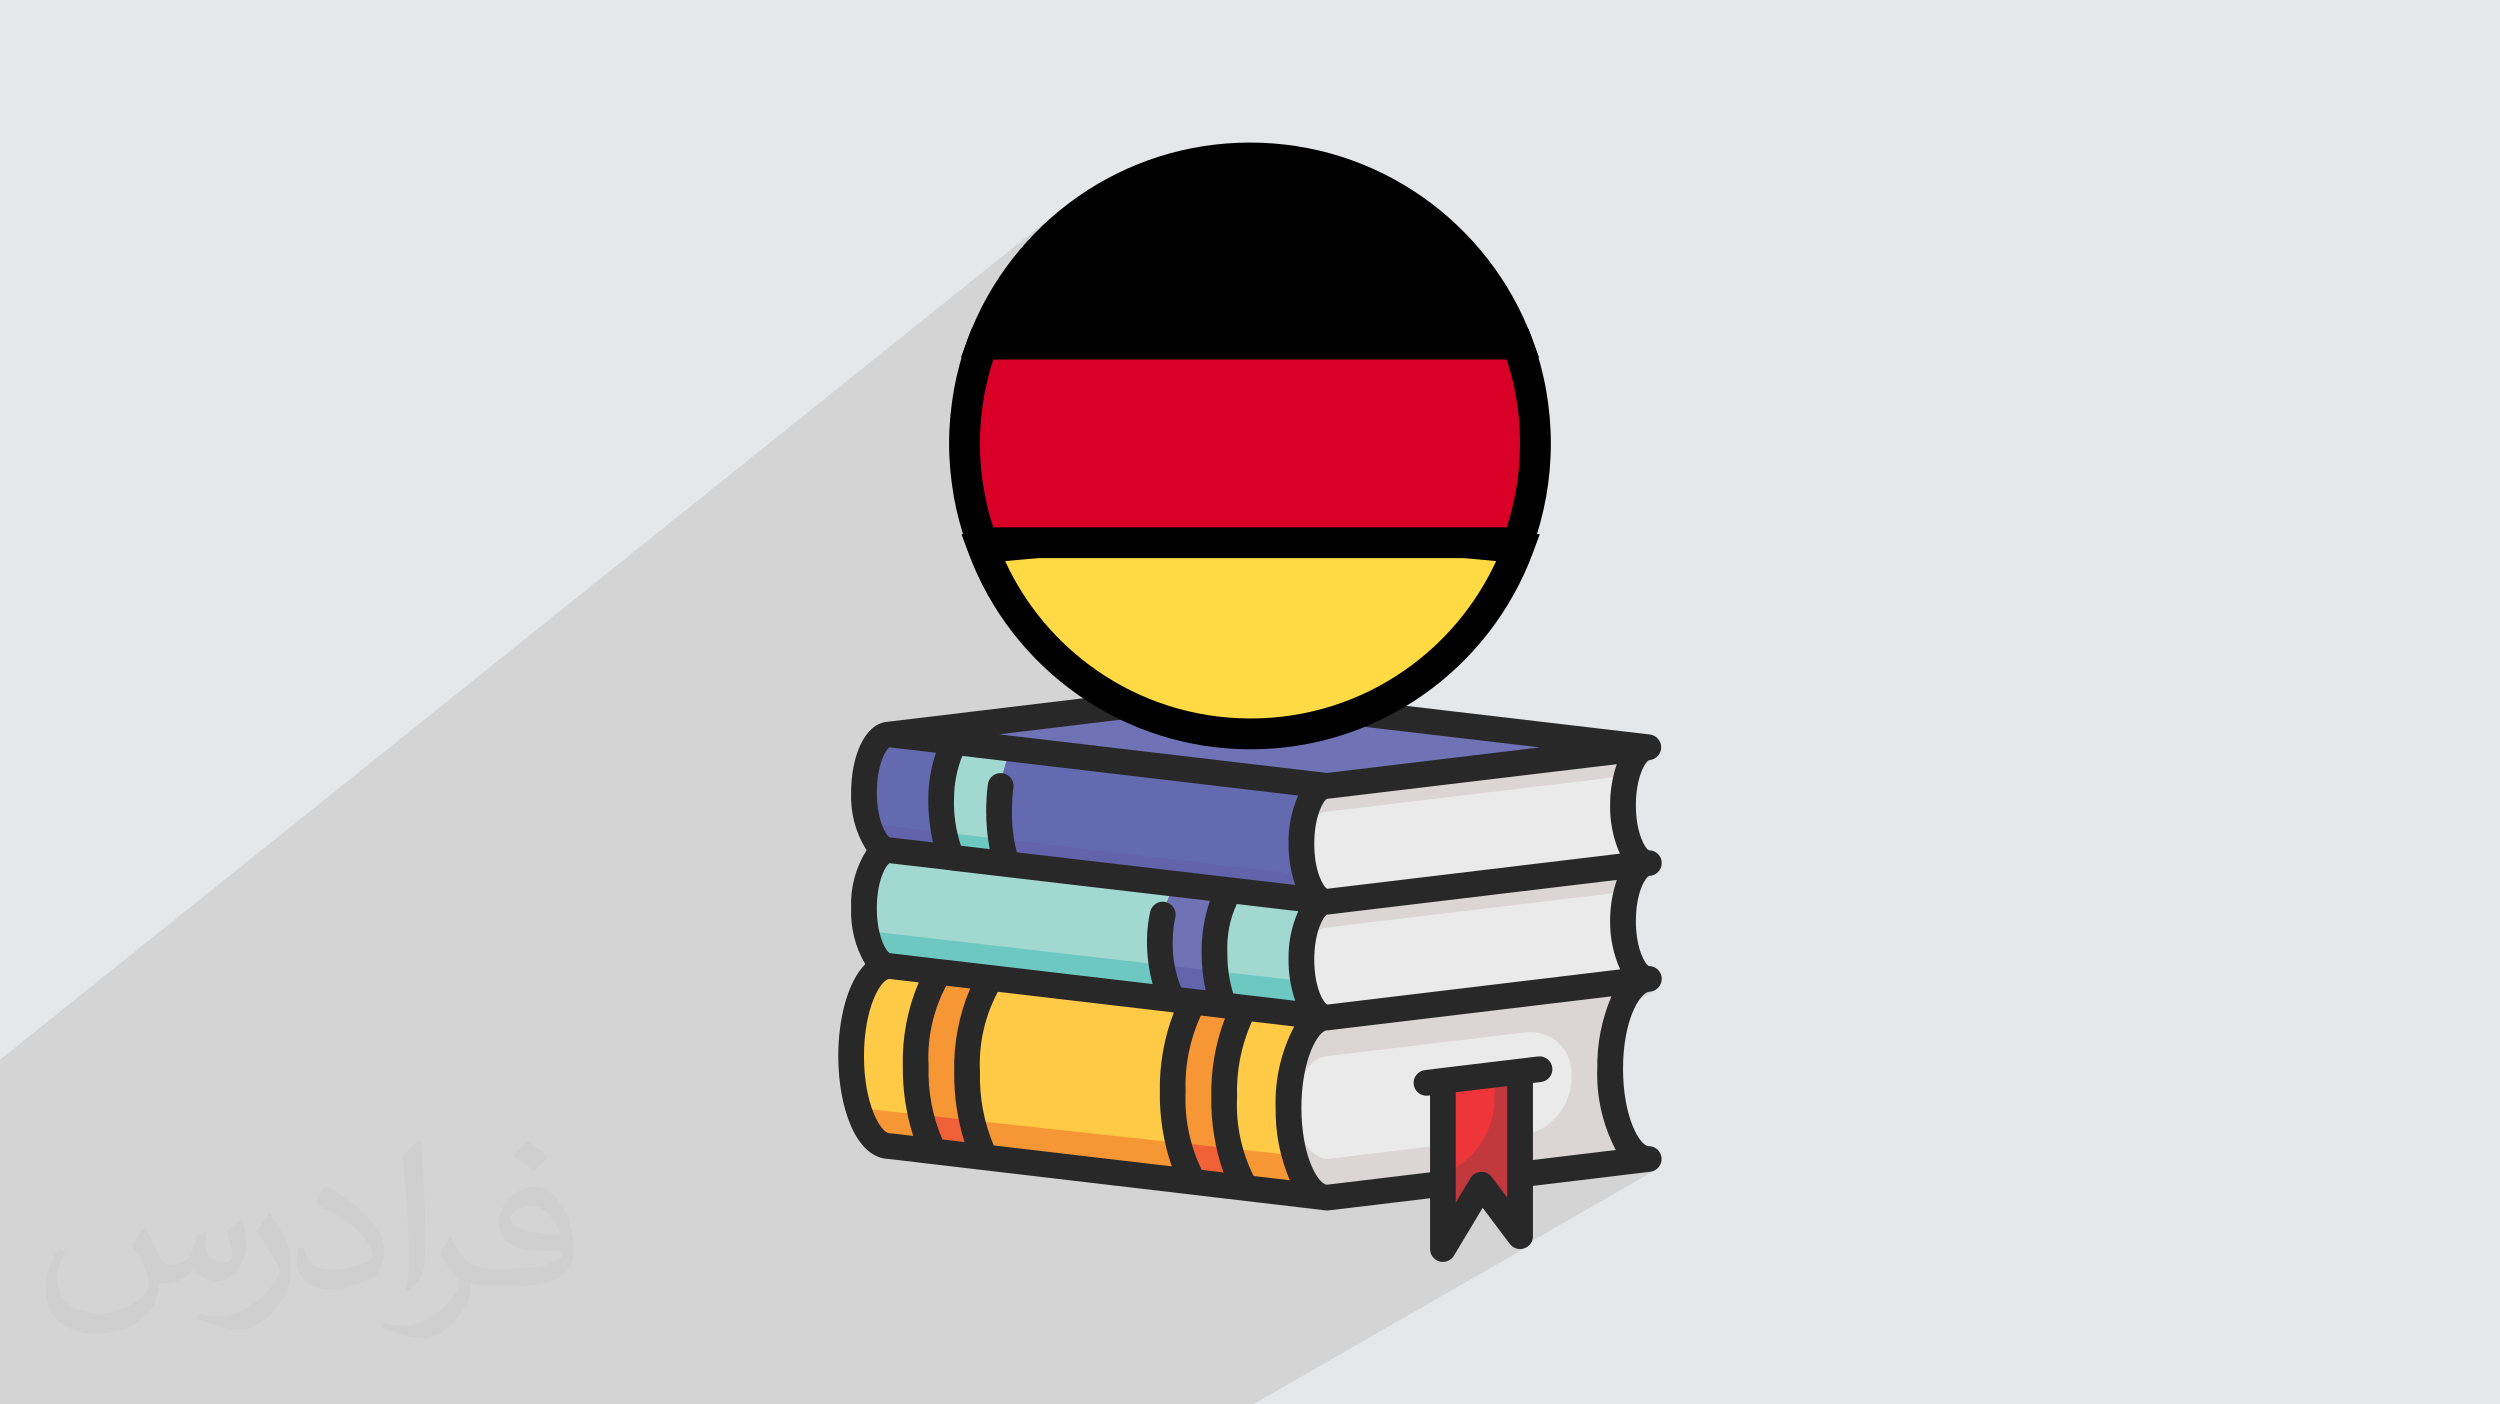
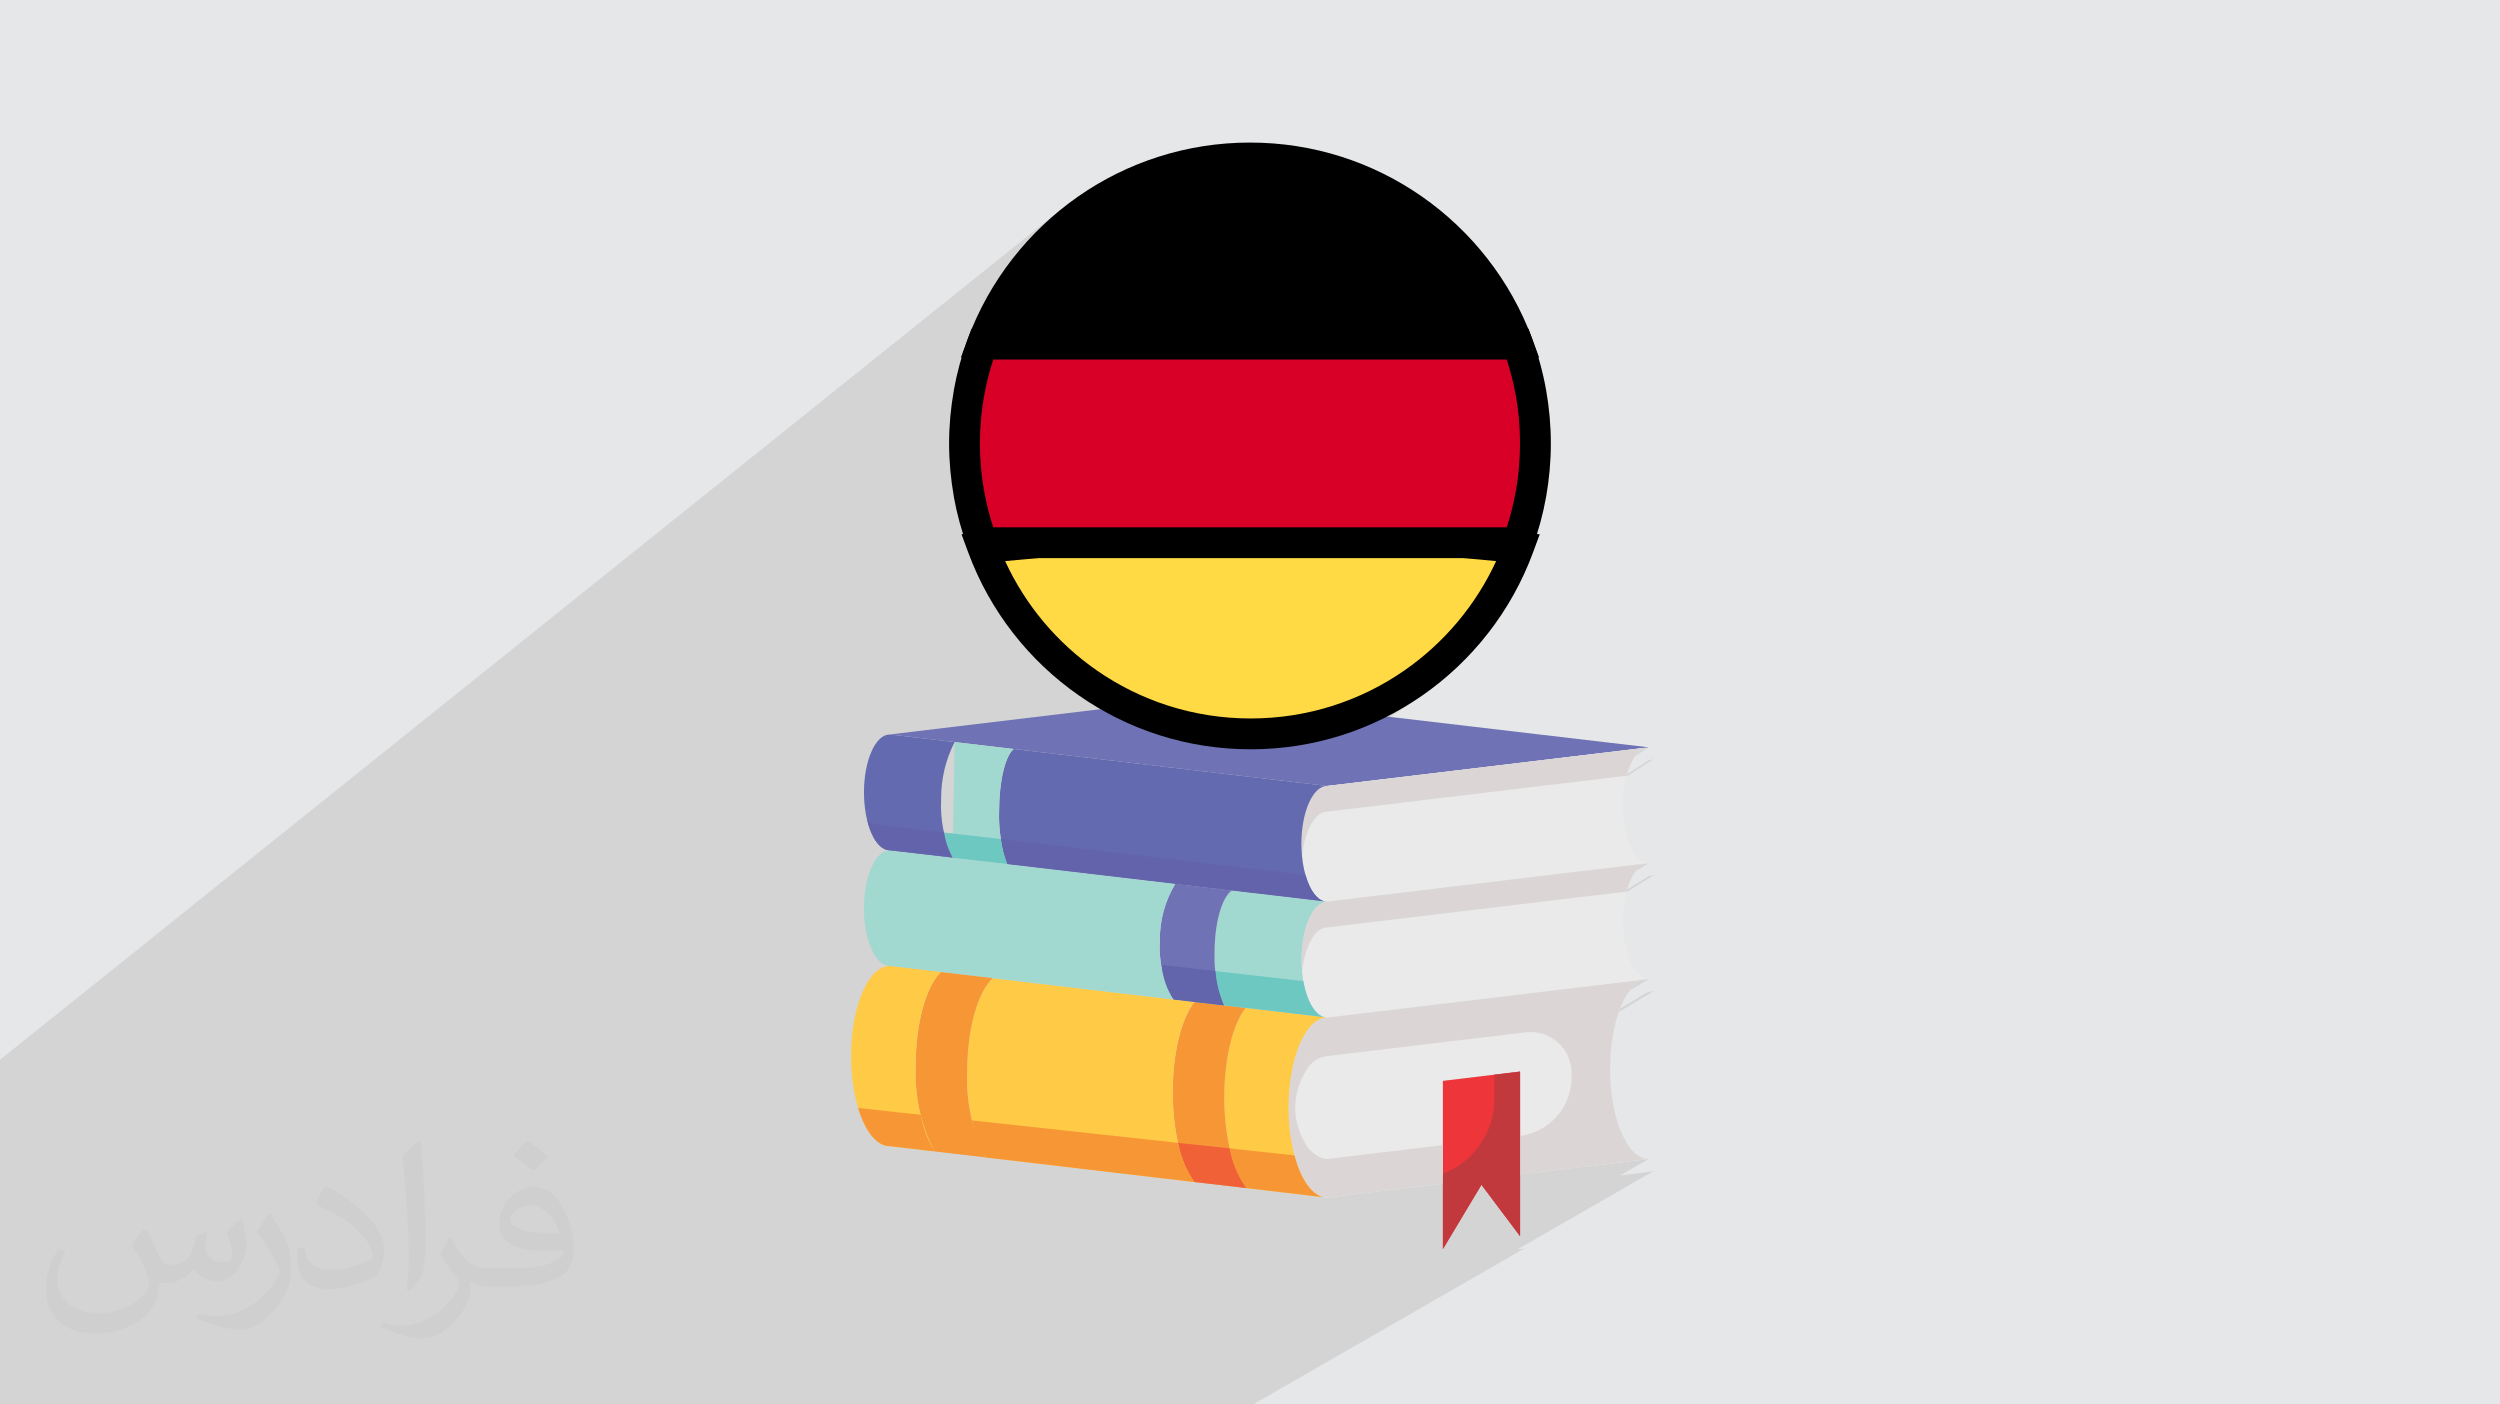
<svg xmlns="http://www.w3.org/2000/svg" xml:space="preserve" width="356px" height="200px" version="1.1" style="shape-rendering:geometricPrecision; text-rendering:geometricPrecision; image-rendering:optimizeQuality; fill-rule:evenodd; clip-rule:evenodd" viewBox="0 0 356000 200000" data-name="Layer 1" enable-background="new 0 0 512 512">
  <defs>
    <style type="text/css">
   
    .fil19 {fill:black}
    .fil20 {fill:#D80027}
    .fil0 {fill:#E6E7E8}
    .fil17 {fill:#FFDA44}
    .fil10 {fill:#FFCA45;fill-rule:nonzero}
    .fil11 {fill:#F79634;fill-rule:nonzero}
    .fil15 {fill:#F16138;fill-rule:nonzero}
    .fil4 {fill:#EE3539;fill-rule:nonzero}
    .fil3 {fill:#EAEAEA;fill-rule:nonzero}
    .fil5 {fill:#DBD6D5;fill-rule:nonzero}
    .fil6 {fill:#C2393D;fill-rule:nonzero}
    .fil9 {fill:#A1D8D0;fill-rule:nonzero}
    .fil12 {fill:#6EC8C2;fill-rule:nonzero}
    .fil7 {fill:#6F72B4;fill-rule:nonzero}
    .fil8 {fill:#646AAF;fill-rule:nonzero}
    .fil13 {fill:#6265AC;fill-rule:nonzero}
    .fil14 {fill:#6363AB;fill-rule:nonzero}
    .fil16 {fill:#282829;fill-rule:nonzero}
    .fil18 {fill:black;fill-rule:nonzero}
    .fil2 {fill:#373435;fill-opacity:0.031}
    .fil1 {fill:#373435;fill-opacity:0.102}
   
  </style>
  </defs>
  <g id="Layer_x0020_1">
    <polygon class="fil0" points="0,0 356000,0 356000,200000 0,200000 " />
    <polygon class="fil1" points="0,156470 0,155480 0,153200 0,150910 150970,29900 149730,30950 148530,32050 147380,33190 146260,34370 145190,35590 144170,36850 143200,38160 142270,39500 142060,39830 152120,31800 153310,30850 154540,29950 155800,29090 157090,28280 158420,27520 159770,26800 161160,26140 162570,25530 164010,24970 165480,24460 166970,24010 168480,23620 170020,23280 171580,23000 173160,22780 174750,22620 176370,22530 178000,22500 179630,22530 181250,22620 182840,22780 184420,23000 185980,23280 187520,23620 189030,24010 190520,24460 191990,24970 193430,25530 194840,26140 196230,26800 197580,27520 198910,28280 200200,29090 201460,29950 202690,30850 203880,31800 205030,32790 206140,33820 207220,34890 208260,36000 209250,37150 210200,38330 211110,39560 211970,40810 212780,42100 213550,43420 214270,44780 214940,46160 215560,47570 216120,49010 216420,49840 216700,50680 216840,51140 219170,50920 217200,52340 217210,52380 217430,53240 217640,54110 217830,54980 218000,55860 218150,56750 218180,56980 220170,55570 220170,55570 218180,56980 218280,57650 218390,58550 218480,59460 218560,60370 218610,61290 218640,62220 218650,63150 218640,64080 218610,65000 218560,65920 218480,66830 218390,67740 218280,68640 218150,69540 218000,70430 217830,71310 217640,72190 217430,73060 217210,73920 216960,74770 216700,75620 216420,76460 216120,77290 215560,78720 215220,79480 217650,79480 214040,81950 213550,82870 212780,84190 211970,85480 211110,86740 210200,87960 209250,89140 208260,90290 207220,91400 206140,92480 205030,93510 203880,94500 202690,95440 201460,96350 200200,97200 187860,105580 187980,105550 189560,105150 191110,104690 192640,104170 194140,103590 195610,102960 197050,102280 198470,101550 199850,100770 201200,99930 202520,99050 186600,109790 188980,110070 219270,106430 215800,108700 234380,106470 234780,106420 227760,110930 231300,110510 234820,108250 234850,108240 235210,108180 235550,108040 235850,107850 210690,123960 230670,121560 227040,123840 234380,122960 234780,122910 227500,127450 231170,127010 234820,124740 234850,124720 235210,124680 235550,124570 235850,124400 209880,140540 230710,138040 226950,140340 234210,139470 234280,139450 234350,139440 234420,139420 234490,139410 234570,139400 234640,139400 234710,139400 234780,139400 229090,142840 228980,143120 228560,144380 228370,145040 234220,141510 234780,141230 235150,141190 235500,141090 235810,140920 228250,145480 228200,145650 227920,146950 227700,148250 227550,149570 227460,150890 227450,152220 227450,153720 227550,155220 227740,156700 228020,158160 228400,159600 228870,161020 229440,162410 230090,163760 226090,166090 234780,165040 230740,167370 235000,166860 235360,166780 235690,166640 216190,177850 216200,177850 216550,177870 216900,177810 217240,177690 178420,200000 177670,200000 177400,200000 175340,200000 174920,200000 174240,200000 173280,200000 170940,200000 170470,200000 169890,200000 167810,200000 167450,200000 165690,200000 164970,200000 164210,200000 163250,200000 160640,200000 158450,200000 157830,200000 154860,200000 154450,200000 153990,200000 153210,200000 152430,200000 151960,200000 150460,200000 150140,200000 148150,200000 147350,200000 145590,200000 145150,200000 145040,200000 143160,200000 143100,200000 142910,200000 142870,200000 142690,200000 142030,200000 140280,200000 140030,200000 139380,200000 139350,200000 138610,200000 137900,200000 137890,200000 137730,200000 137670,200000 137440,200000 137360,200000 136810,200000 135470,200000 135210,200000 134740,200000 134350,200000 134290,200000 134280,200000 134190,200000 134170,200000 134120,200000 133980,200000 133670,200000 131480,200000 131290,200000 131200,200000 131080,200000 130920,200000 130900,200000 130300,200000 129870,200000 129850,200000 129560,200000 129160,200000 128070,200000 127090,200000 126810,200000 126360,200000 125430,200000 124950,200000 124660,200000 120650,200000 119580,200000 119500,200000 118820,200000 117180,200000 116270,200000 115370,200000 114240,200000 114150,200000 113830,200000 113830,200000 112450,200000 111250,200000 110980,200000 110840,200000 110830,200000 109650,200000 108990,200000 108270,200000 106510,200000 105850,200000 104830,200000 104540,200000 104370,200000 104170,200000 101750,200000 101310,200000 101120,200000 99160,200000 98670,200000 96990,200000 94330,200000 92930,200000 91870,200000 91750,200000 91530,200000 91530,200000 89520,200000 89380,200000 89090,200000 88830,200000 88680,200000 88670,200000 88590,200000 86970,200000 86160,200000 85830,200000 85220,200000 84980,200000 84430,200000 83940,200000 83510,200000 81720,200000 81460,200000 80850,200000 79870,200000 79000,200000 78590,200000 78580,200000 78570,200000 78350,200000 77780,200000 76550,200000 76490,200000 76410,200000 76400,200000 76100,200000 74790,200000 73290,200000 73170,200000 72910,200000 71890,200000 71870,200000 70800,200000 70370,200000 68610,200000 68450,200000 68230,200000 68220,200000 67930,200000 67390,200000 66550,200000 66240,200000 65830,200000 65470,200000 65090,200000 64980,200000 64290,200000 63860,200000 63410,200000 62220,200000 61780,200000 60040,200000 59880,200000 59070,200000 58900,200000 58370,200000 58120,200000 57560,200000 57150,200000 56850,200000 55790,200000 55240,200000 54750,200000 52880,200000 51520,200000 49800,200000 48700,200000 48140,200000 47050,200000 46480,200000 46430,200000 43870,200000 41890,200000 41750,200000 38930,200000 38420,200000 36560,200000 36270,200000 35620,200000 32850,200000 32550,200000 27780,200000 27390,200000 26950,200000 26800,200000 26690,200000 24740,200000 24710,200000 22650,200000 22410,200000 21050,200000 20850,200000 19680,200000 19320,200000 17950,200000 16380,200000 15730,200000 15520,200000 15520,200000 15500,200000 15290,200000 13550,200000 13540,200000 13200,200000 12890,200000 12420,200000 11600,200000 11590,200000 10330,200000 9320,200000 8540,200000 7860,200000 5330,200000 4340,200000 2790,200000 1240,200000 0,200000 0,198860 0,198850 0,197340 0,197330 0,197090 0,197000 0,195070 0,186900 0,183600 0,182730 0,182720 0,182080 0,181890 0,180250 0,179880 0,176840 0,176840 0,176730 0,176480 0,174750 0,174740 0,170830 0,168010 0,165590 0,165580 0,162180 0,162150 0,162140 0,159840 0,159350 0,158940 0,157370 0,156530 " />
    <path class="fil2" d="M20860 175230c670,1050 1150,2010 1540,3070 290,670 480,1820 2020,1820 480,0 1060,-90 1630,-480 670,-280 1160,-860 1350,-1630l580 -2010 1440 -680 90 100c-190,770 -280,1540 -280,2020 0,1720 1440,2300 2590,2300 670,0 1250,-380 1250,-960 0,-770 -380,-2210 -770,-3360 670,-670 1350,-1340 2120,-1920l90 100c390,1440 580,2880 580,3840 0,960 -390,1920 -770,2590 -670,1340 -1920,2400 -3460,2400 -1150,0 -2400,-580 -3270,-1630l-100 0c-860,1050 -2110,1920 -4130,1920l-670 0c-100,1340 -390,2300 -870,3170 -1250,2400 -4800,4030 -8170,4030 -4710,0 -7110,-2690 -7110,-6340 0,-2210 770,-4320 1820,-5760l960 390c-670,1340 -1150,2590 -1150,3840 0,3360 2790,4990 5860,4990 2990,0 6640,-1820 7210,-4030 -280,-2400 -1150,-3460 -2490,-5670 380,-770 960,-1440 1630,-2210l100 0 0 0 0 0 0 0 380 100 0 0zm54220 -12770c970,570 1930,1340 2890,2210 -580,760 -1160,1440 -2020,2010 -960,-770 -1920,-1440 -2890,-2110 680,-770 1350,-1440 2020,-2110l0 0 0 0 0 0 0 0 0 0zm480 9220c-1630,0 -2880,1050 -2880,1820 0,1630 3170,2210 7020,2210 -480,-1920 -2120,-4030 -4140,-4030l0 0zm-3550 8920c2110,0 3940,-90 5290,-380 1530,-380 2880,-1150 2880,-1730 0,-190 0,-290 -100,-480 -860,100 -1820,100 -2780,100 -2790,0 -5000,-670 -5870,-2210 -190,-480 -380,-960 -380,-1540 0,-1530 670,-3070 1820,-4030 960,-860 2020,-1340 3180,-1340 2010,0 3550,1530 4610,4030 580,1340 1060,2880 1060,4900 0,1340 -390,2400 -1160,3260 -1530,1440 -4320,2020 -8650,2020l-1920 0 0 0 -480 0c-1060,0 -1830,-190 -2500,-680l-100 0c0,290 100,490 100,770 0,960 -290,2210 -960,3170 -1930,2880 -4040,4130 -5770,4130 -1830,0 -4040,-670 -6060,-1630l390 -670c670,280 1540,480 2780,480 3270,0 7500,-3170 8080,-6150 -100,-290 -380,-570 -670,-960 -960,-1150 -1540,-2110 -2120,-3070 480,-960 960,-1730 1350,-2400l190 0c1350,2780 2690,4420 5480,4420l480 0 0 0 2020 0 0 0 0 0 0 0 -190 -10 0 0zm-14130 2980c280,-1340 280,-2780 280,-4130l0 -2010c0,-3750 -480,-9220 -860,-12770 670,-770 1630,-1640 2400,-2210l190 90c480,4520 680,9700 680,14500 0,1250 -100,2500 -200,3360 -90,1150 -760,2020 -2110,3360l-290 -90 0 0 0 0 0 0 -90 -100 0 0zm-14520 -5950c90,1730 960,3170 3940,3170 1920,0 3460,-480 5290,-1350 290,-190 480,-380 480,-480 0,-1150 -870,-2590 -2310,-3930 -1350,-1250 -3270,-2400 -4900,-3080 -580,-280 -770,-480 -770,-760 0,-490 670,-1540 1250,-2310l190 0c1920,1060 4130,2590 5770,4220 1440,1540 2400,3170 2400,4900 0,1250 -380,2500 -1060,3650 -2110,1060 -4420,1920 -6730,1920 -2780,0 -4610,-1340 -4610,-4320 0,-290 0,-860 100,-1540l960 0 0 0 0 0 0 0 0 -90 0 0zm-5000 -4990l1730 2780c670,1060 1250,2110 1250,3940l0 2300c0,1830 -1160,3750 -3080,5760 -1440,1350 -2790,1920 -4040,1920 -1820,0 -3840,-570 -6240,-1630l280 -670c770,190 1640,380 2700,380 3460,0 6920,-2500 8550,-5570 190,-380 290,-670 290,-860 0,-380 -190,-770 -380,-1060 -870,-1630 -1830,-3170 -2890,-4510 580,-860 1160,-1730 1730,-2590l190 0 0 0 -90 -190 0 0z" />
    <g id="_1692853084592">
      <path class="fil3" d="M205470 153920l0 14640 -16490 1980 -570 -70c-2760,-640 -4920,-6100 -4920,-12750 0,-7090 2450,-12830 5490,-12830l45230 -5420c-2760,640 -4930,6100 -4930,12750 0,7090 2460,12820 5500,12820l-18320 2200 0 -14650 -10990 1320 0 10z" />
      <polygon class="fil4" points="216460,167240 216460,176040 210960,168710 205470,177870 205470,153920 216460,152590 " />
      <path class="fil5" d="M234780 165040l-1320 170 -17000 2030 0 -5490c4250,-550 7410,-4210 7330,-8490 0,-100 0,-180 0,-290l0 -70c50,-3230 -2520,-5880 -5750,-5940 -240,0 -490,10 -740,40l-28320 3390c-1250,130 -2360,880 -2940,2000 -2020,3080 -2130,7030 -280,10220 530,1110 1480,1960 2650,2360l570 70 16490 -1980 0 5500 -16490 1980 -570 -70c-180,-40 -350,-100 -510,-190 -170,-80 -330,-170 -480,-270 -10,0 -20,-10 -30,-20 -130,-90 -280,-200 -410,-310 -180,-170 -350,-360 -510,-550 -150,-180 -290,-370 -420,-570 -280,-410 -530,-850 -750,-1300 -150,-310 -280,-640 -420,-990 -90,-260 -190,-530 -280,-810 -110,-310 -200,-620 -270,-950 -90,-310 -170,-640 -240,-970 -230,-1010 -390,-2040 -480,-3080l0 -50c-90,-900 -130,-1800 -120,-2690 0,-7090 2450,-12830 5490,-12830l45230 -5420c-60,0 -130,30 -180,70 -2670,810 -4750,6180 -4750,12680 0,7090 2460,12820 5500,12820l0 0z" />
      <path class="fil6" d="M212800 153030l0 3340c50,4730 -2840,9010 -7260,10720l-70 20 0 10760 5490 -9160 5500 7330 0 -23450 -3660 440z" />
      <path class="fil7" d="M234780 106420l-400 50 -45400 5450 -44610 -5260 -20 0 -8410 -990 -9250 -1080 42560 -5110c2150,-260 4330,-260 6490,0l59040 6940z" />
      <path class="fil3" d="M234780 122910l-400 50 -45400 5440c-140,0 -270,-10 -400,-50 -1830,-460 -3260,-3940 -3260,-8190 0,-4560 1650,-8240 3660,-8240l45400 -5450c-1830,460 -3260,3940 -3260,8190 0,4570 1650,8250 3660,8250z" />
      <path class="fil3" d="M234780 139400c-190,-10 -380,20 -570,70l-45230 5420c-140,0 -270,-20 -400,-50 -1830,-460 -3260,-3940 -3260,-8190 0,-4560 1650,-8250 3660,-8250l45400 -5440c-1830,460 -3260,3940 -3260,8190 0,4560 1650,8250 3660,8250z" />
      <path class="fil5" d="M234380 122960c-1180,300 -2180,1820 -2750,4000l-42650 5110c-1720,0 -3190,2710 -3570,6370 -60,-560 -90,-1170 -90,-1790 0,-4560 1650,-8250 3660,-8250l45400 -5440z" />
      <path class="fil5" d="M234380 106470c-1180,300 -2180,1820 -2750,4000l-42650 5110c-1720,0 -3190,2710 -3570,6380 -60,-570 -90,-1180 -90,-1800 0,-4560 1650,-8240 3660,-8240l45400 -5450z" />
      <path class="fil8" d="M144370 106660l44610 5260c-2010,0 -3660,3680 -3660,8240 0,4250 1430,7730 3260,8190l-13160 -1540 -8060 -950 -23940 -2820c-840,-2400 -1230,-4930 -1150,-7460 0,-4310 870,-7930 2080,-8920l20 0z" />
      <path class="fil9" d="M188580 128350c130,40 260,50 400,50 -2010,0 -3660,3690 -3660,8250 0,4250 1430,7730 3260,8190l-11230 -1320 -3060 -350c-960,-2360 -1420,-4890 -1340,-7440 0,-4340 1060,-7990 2470,-8920l13160 1540z" />
      <path class="fil10" d="M188580 144840c130,30 260,50 400,50 -3040,0 -5490,5740 -5490,12830 0,6650 2160,12110 4920,12750l-10930 -1290c-1850,-2270 -3150,-7200 -3150,-12910 0,-5570 1220,-10390 3020,-12750l11230 1320z" />
      <path class="fil11" d="M177480 169180l-7410 -860c-1830,-2320 -3070,-7200 -3070,-12820 0,-5630 1260,-10520 3090,-12820l4200 490 3060 350c-1800,2360 -3020,7180 -3020,12750 0,5710 1300,10640 3150,12910l0 0z" />
      <path class="fil7" d="M167360 125860l8060 950c-1410,930 -2470,4580 -2470,8920 -80,2550 380,5080 1340,7440l-4200 -490 -2980 -350c-1460,-2560 -2140,-5490 -1950,-8430 -20,-2830 740,-5620 2200,-8040l0 0z" />
      <path class="fil10" d="M167110 142330l2980 350c-1830,2300 -3090,7180 -3090,12820 0,5640 1240,10500 3070,12820l-29710 -3500c-1910,-3760 -2820,-7950 -2640,-12160 0,-6160 1520,-11400 3630,-13370l25760 3040z" />
      <path class="fil9" d="M143420 123040l23940 2820c-1460,2420 -2220,5210 -2200,8040 -190,2940 490,5870 1950,8430l-25760 -3040 -7350 -870 -7310 -860c-2010,0 -3660,-3680 -3660,-8240 0,-4560 1650,-8240 3660,-8240l8960 1040 0 20 7770 900z" />
      <path class="fil12" d="M188580 144840l-11230 -1320 -3060 -350c-670,-1550 -1080,-3210 -1210,-4890l12510 1430c480,2760 1610,4780 2990,5130l0 0z" />
      <path class="fil13" d="M174290 143170l-4200 -490 -2980 -350c-970,-1480 -1550,-3170 -1690,-4930l7660 880c130,1680 540,3340 1210,4890l0 0z" />
-       <path class="fil12" d="M167110 142330l-25760 -3040 -7350 -870 -7310 -860c-1500,0 -2800,-2050 -3370,-5000l10610 1210 12420 1430 19070 2200c140,1760 720,3450 1690,4930l0 0z" />
-       <path class="fil9" d="M135940 105670l8410 990c-1210,990 -2080,4610 -2080,8920 -80,2530 310,5060 1150,7460l-7770 -900 0 -20c-1230,-2610 -1790,-5490 -1630,-8370 -20,-2810 640,-5590 1920,-8080z" />
+       <path class="fil9" d="M135940 105670l8410 990c-1210,990 -2080,4610 -2080,8920 -80,2530 310,5060 1150,7460l-7770 -900 0 -20z" />
      <path class="fil11" d="M134000 138420l7350 870c-2110,1970 -3630,7210 -3630,13370 -180,4210 730,8400 2640,12160l-7310 -860c-1930,-3760 -2840,-7960 -2660,-12180 0,-6140 1510,-11380 3610,-13360l0 0z" />
      <path class="fil8" d="M126690 104590l9250 1080c-1280,2490 -1940,5270 -1920,8080 -160,2880 400,5760 1630,8370l-8960 -1040c-2010,0 -3660,-3690 -3660,-8250 0,-4560 1650,-8240 3660,-8240z" />
      <path class="fil14" d="M188580 128350l-45160 -5310c-450,-1150 -750,-2340 -900,-3560l43380 5110c570,2060 1540,3480 2680,3760l0 0z" />
      <path class="fil12" d="M135650 122140l0 -20c-630,-1100 -1040,-2320 -1210,-3570l8080 930c150,1220 450,2410 900,3560l-7770 -900z" />
      <path class="fil14" d="M135650 122120l-8960 -1040c-1370,0 -2580,-1730 -3200,-4270 360,360 850,580 1370,600l9580 1140c170,1250 580,2470 1210,3570z" />
      <path class="fil10" d="M126690 137560l7310 860c-2100,1980 -3610,7220 -3610,13360 -180,4220 730,8420 2660,12180l-6360 -750c-3040,0 -5490,-5730 -5490,-12820 0,-7090 2450,-12830 5490,-12830l0 0z" />
      <path class="fil11" d="M188410 170470l-10930 -1290c-1200,-1690 -2020,-3620 -2390,-5660l1450 170 7790 840c860,3260 2360,5530 4080,5940z" />
      <path class="fil15" d="M177480 169180l-7410 -860c-1160,-1680 -1950,-3580 -2320,-5580l790 90 6550 690c370,2040 1190,3970 2390,5660z" />
      <path class="fil11" d="M170070 168320l-29710 -3500c-940,-1630 -1600,-3420 -1940,-5270l29330 3190c370,2000 1160,3900 2320,5580l0 0z" />
-       <path class="fil15" d="M140360 164820l-7310 -860c-940,-1610 -1600,-3380 -1940,-5220l5310 590 2000 220c340,1850 1000,3640 1940,5270z" />
      <path class="fil11" d="M133050 163960l-6360 -750c-1870,0 -3500,-2140 -4490,-5440l6310 700 2600 270c340,1840 1000,3610 1940,5220z" />
-       <path class="fil16" d="M218290 165180l0 -10970 1150 -130c1010,-120 1730,-1040 1610,-2040 -120,-1010 -1040,-1730 -2040,-1600l-2750 330 -10 0 -10990 1320c-20,0 -40,10 -60,10l-2280 280c-1010,120 -1730,1030 -1610,2040 110,920 890,1610 1820,1610 70,0 140,0 210,-10l300 -40 0 10960 -14660 1760 -160 -20c-1260,-310 -3500,-4220 -3500,-10960 0,-6820 2380,-11000 3660,-11000 70,0 150,0 220,-10l40270 -4830c-1390,3270 -2080,6790 -2020,10340 -130,4010 780,7990 2640,11540l-11800 1420zm-5860 2430c-360,-500 -950,-770 -1560,-730 -610,30 -1150,360 -1470,880l-2100 3490 0 -15710 7330 -880 0 15880 -2200 -2930zm-85740 -6230c-1280,0 -3660,-4170 -3660,-10990 0,-6780 2340,-10930 3640,-10990l4160 490c-1600,3760 -2370,7810 -2270,11890 -40,3380 460,6750 1480,9980l-3130 -370c-70,0 -150,-10 -220,-10l0 0zm-20 -54960l6610 770c-720,2110 -1090,4330 -1090,6560 -20,2090 210,4170 680,6210l-6140 -720c-510,-160 -1870,-2390 -1870,-6410 0,-3950 1310,-6170 1810,-6400l0 -10zm42800 -5130c2010,-240 4040,-240 6050,0l43750 5140 -30290 3640 -44390 -5230 -20 0 -2330 -270 27230 -3280zm19540 41760c-540,-220 -1860,-2420 -1860,-6400 0,-4020 1350,-6250 1830,-6410 70,0 150,-10 220,-20l41040 -4920c-650,1890 -970,3860 -960,5850 -30,2380 460,4730 1430,6890l-41700 5010zm-13400 -1580c-570,-1860 -850,-3790 -830,-5740 -130,-2410 330,-4810 1340,-7000l8750 1030c-960,2170 -1430,4520 -1380,6890 -20,1990 310,3980 960,5860l-8840 -1040zm13370 -27720c70,0 150,-10 220,-20l41030 -4910c-640,1880 -960,3850 -950,5840 -40,2380 430,4730 1390,6900l-41670 5000c-530,-220 -1850,-2420 -1850,-6400 0,-4020 1350,-6250 1830,-6410l0 0zm-51950 -6110l7110 840 20 0 40700 4800c-950,2160 -1420,4510 -1370,6880 -20,1990 310,3980 960,5860l-39650 -4650c-490,-1890 -730,-3840 -700,-5790 0,-1150 60,-2290 210,-3430 130,-1000 -580,-1920 -1580,-2050 -1010,-130 -1930,580 -2060,1580 -160,1290 -240,2600 -240,3900 0,1790 170,3580 500,5330l-4090 -480c-720,-2150 -1060,-4410 -990,-6680 0,-2090 400,-4170 1180,-6110l0 0zm-10300 28090c-510,-160 -1870,-2390 -1870,-6410 0,-3980 1330,-6200 1820,-6400l8680 1010c30,0 50,20 80,30l36850 4320c-820,2400 -1220,4920 -1170,7450 -10,1780 180,3550 560,5280l-3500 -410c-860,-2130 -1260,-4410 -1180,-6700 0,-1100 120,-2190 360,-3250 230,-990 -380,-1970 -1370,-2200 -990,-230 -1970,390 -2200,1370 -300,1340 -460,2710 -460,4080 -20,2100 250,4200 800,6230l-22690 -2670 -40 0 -7310 -860c-10,0 -30,0 -40,0l-7320 -870zm7460 26520c-1410,-3300 -2080,-6880 -1960,-10470 -220,-3970 650,-7920 2520,-11420l3410 400c-1600,3760 -2380,7820 -2280,11910 -40,3370 450,6730 1470,9960l-3160 -380zm7320 860c-1400,-3300 -2060,-6860 -1960,-10440 -210,-3980 670,-7930 2550,-11440l24850 2920c60,0 110,30 160,30 10,0 30,0 40,0 -1390,3610 -2060,7450 -1990,11320 -50,3600 530,7190 1700,10590l-25350 -2980zm29610 3480c-1670,-3450 -2460,-7260 -2290,-11090 -150,-3750 600,-7480 2170,-10890l3430 410c-1370,3590 -2020,7410 -1940,11250 -50,3640 530,7260 1740,10690l-3110 -370zm7390 870c-1720,-3470 -2540,-7320 -2350,-11190 -140,-3720 590,-7420 2110,-10810l6030 710c-1870,3550 -2780,7530 -2650,11550 -60,3550 630,7080 2020,10350l-5160 -610zm56310 -42720l30 -20c990,-20 1780,-830 1780,-1810 10,-1000 -790,-1820 -1790,-1830 -10,0 -10,0 -20,0 -520,-170 -1870,-2400 -1870,-6420 0,-4010 1360,-6240 1870,-6410l30 -10c1010,-70 1770,-950 1700,-1960 -70,-850 -710,-1550 -1550,-1680l-59050 -6940c-1150,-140 -2300,-210 -3460,-210 -1150,0 -2310,70 -3460,210l-42550 5110 -30 0c-3450,240 -5250,5170 -5250,10060 -120,2910 640,5780 2200,8250 -1560,2460 -2320,5330 -2200,8240 -100,2800 600,5570 2010,7980 -2530,2550 -3840,7830 -3840,13090 0,7220 2470,14530 7200,14650l62200 7320c70,10 140,10 210,10 70,0 150,0 220,-10l14440 -1730 0 7240c0,820 550,1540 1340,1760 160,50 320,70 490,70 640,0 1240,-340 1570,-890l4090 -6820 3870 5150c600,800 1750,970 2560,360 460,-340 730,-890 730,-1460l0 -7170 16710 -2010c1000,-120 1720,-1030 1600,-2030 -110,-930 -890,-1620 -1820,-1620 -1280,0 -3660,-4170 -3660,-10990 0,-6760 2250,-10670 3660,-10990 1020,0 1850,-820 1850,-1830 10,-930 -680,-1720 -1600,-1820 -80,-10 -150,-20 -220,-20 -530,-200 -1860,-2420 -1860,-6410 0,-4030 1360,-6250 1870,-6410l0 0z" />
      <g>
        <path class="fil17" d="M139880 77290c5740,15480 20640,26510 38120,26510 17480,0 32380,-11030 38120,-26510l-38120 -3540 -38120 3540z" />
        <path class="fil18" d="M143130 79900c2890,6280 7410,11650 13030,15550 6220,4330 13780,6860 21930,6860 8150,0 15710,-2530 21930,-6860 5610,-3900 10140,-9270 13030,-15550l-34960 -3240 -34960 3240zm10530 19150c-7130,-4950 -12680,-12020 -15750,-20290l-990 -2680 40970 -3800 400 0 40970 3800 -990 2680c-3070,8270 -8620,15340 -15750,20290 -6930,4820 -15350,7650 -24430,7650 -9080,0 -17500,-2830 -24430,-7650z" />
        <path class="fil19" d="M178000 22500c-17480,0 -32380,11030 -38120,26510l38120 3530 38120 -3530c-5740,-15480 -20640,-26510 -38120,-26510z" />
        <path class="fil18" d="M178000 24690c-8150,0 -15710,2540 -21930,6860 -5620,3910 -10140,9270 -13030,15550l34960 3250 34960 -3250c-2890,-6280 -7420,-11640 -13030,-15550 -6220,-4320 -13780,-6860 -21930,-6860zm-24430 3260c6930,-4820 15350,-7650 24430,-7650 9080,0 17500,2830 24430,7650 7130,4960 12680,12020 15750,20290l990 2680 -40970 3800 -400 0 -40970 -3800 990 -2680c3070,-8270 8620,-15330 15750,-20290z" />
        <path class="fil20" d="M139880 49010c-1640,4400 -2530,9160 -2530,14140 0,4970 890,9730 2530,14140l76240 0c1630,-4410 2530,-9170 2530,-14140 0,-4980 -900,-9740 -2530,-14140l-76240 0z" />
        <path class="fil18" d="M141440 51200c-550,1670 -980,3380 -1290,5140l-10 0c-390,2170 -600,4450 -600,6810 0,2350 210,4630 600,6810l10 0c310,1750 740,3470 1290,5130l73120 0c550,-1660 980,-3380 1290,-5130l10 0c390,-2180 590,-4460 590,-6810 0,-2360 -200,-4640 -590,-6810l-10 0c-310,-1760 -740,-3470 -1290,-5140l-73120 0zm-5610 4370l-10 0c460,-2530 1130,-4980 2000,-7330l530 -1430 79300 0 530 1430c870,2350 1540,4800 1990,7330l0 0c440,2490 670,5020 670,7580 0,2550 -230,5080 -670,7580l0 0c-450,2520 -1120,4970 -1990,7320l-530 1430 -79300 0 -530 -1430c-870,-2350 -1540,-4800 -2000,-7320l10 0c-440,-2500 -680,-5030 -680,-7580 0,-2560 240,-5090 680,-7580z" />
      </g>
    </g>
    <g id="_1692853084304">
  </g>
    <g id="_1692853085392">
  </g>
    <g id="_1692853084432">
  </g>
    <g id="_1692853085616">
  </g>
    <g id="_1692853086032">
  </g>
    <g id="_1692853085232">
  </g>
    <g id="_1692853083440">
  </g>
    <g id="_1692853083312">
  </g>
    <g id="_1692853084080">
  </g>
    <g id="_1692853083664">
  </g>
    <g id="_1692853083472">
  </g>
    <g id="_1692853082640">
  </g>
    <g id="_1692853083856">
  </g>
    <g id="_1692853082416">
  </g>
    <g id="_1692853082064">
  </g>
  </g>
</svg>